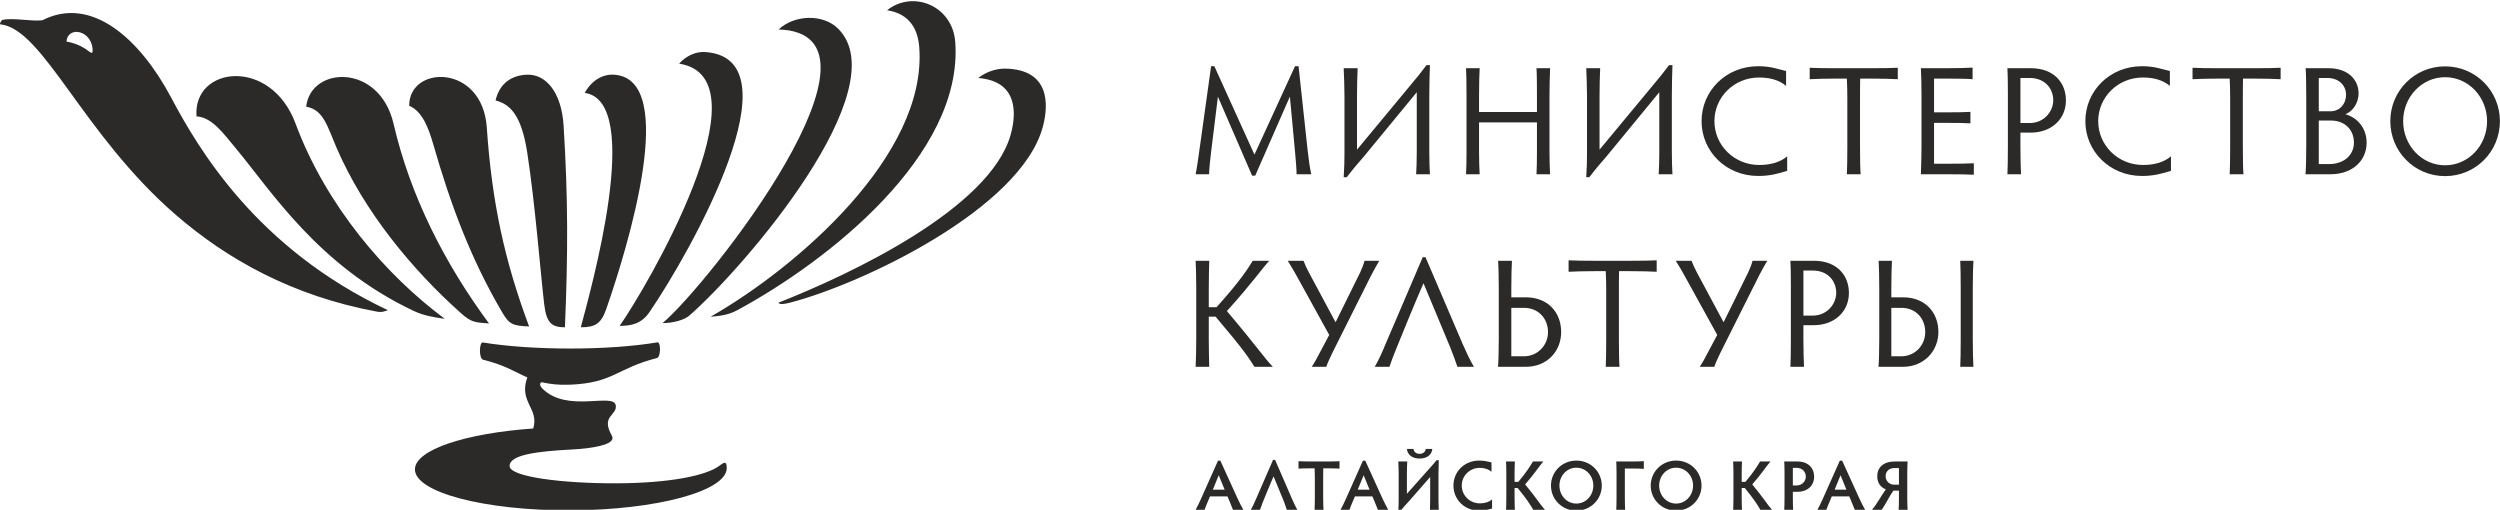
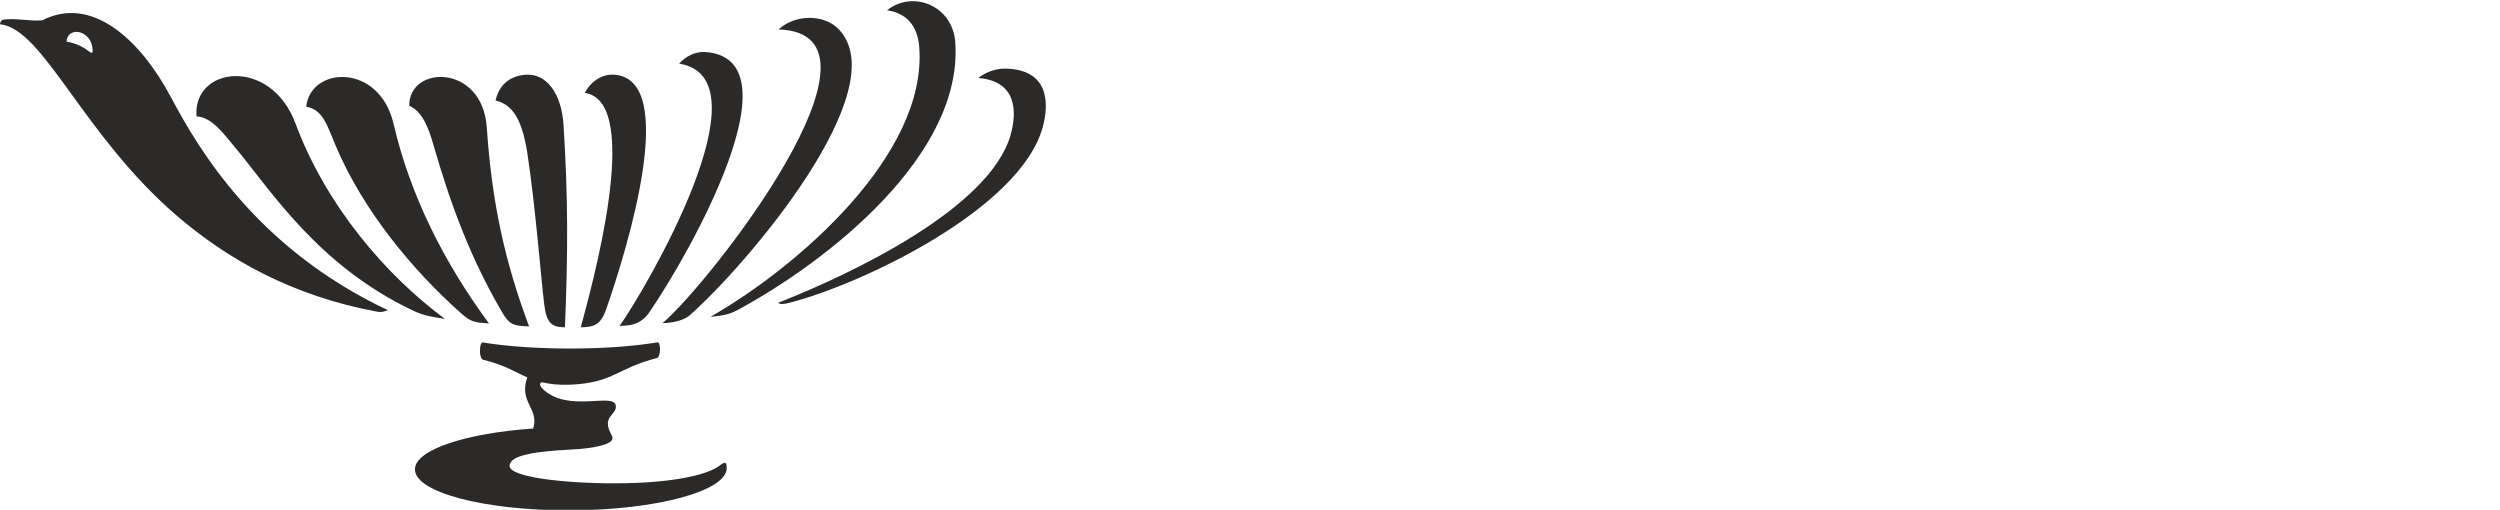
<svg xmlns="http://www.w3.org/2000/svg" xml:space="preserve" width="150mm" height="30.587mm" version="1.1" style="shape-rendering:geometricPrecision; text-rendering:geometricPrecision; image-rendering:optimizeQuality; fill-rule:evenodd; clip-rule:evenodd" viewBox="0 0 15000 3058.7">
  <defs>
    <style type="text/css"> .fil0 {fill:#2B2A29} .fil1 {fill:#2B2A29;fill-rule:nonzero} </style>
  </defs>
  <g id="Слой_x0020_1">
    <g id="_2396712464">
      <path class="fil0" d="M4742.32 1815.32c-36.84,9.57 -62.99,13.2 -72.62,1.11 436.2,-171.43 1270.7,-566.58 1394.26,-1008.32 36.71,-131.24 41.81,-321.51 -194.48,-340.09 44.76,-34.58 103.28,-57.61 164.18,-56.27 263.79,5.8 260.04,212.22 223.43,348.7 -132.11,492.3 -1084.01,943.16 -1514.77,1054.87zm-1845.34 239.58c-21.87,-3.56 -25.06,97.01 1.87,103.57 132.93,32.38 190.37,73.98 264.99,105.83 -53.74,148.28 73.1,186.04 35.36,306.67 -406.89,28.67 -708.84,127.98 -709.62,244.94 -0.93,137.9 417.13,248.08 933.75,246.11 516.63,-1.97 936.17,-115.36 937.09,-253.26 0.33,-50.67 -21.37,-30.49 -47.34,-11.87 -78.47,56.27 -291.8,101.7 -613.09,102.92 -321.3,1.23 -642.81,-37.99 -642.37,-104.1 0.44,-66.12 157.09,-87.53 377.37,-98.98 126.99,-6.59 231.51,-28.39 239.46,-63.38 1.44,-6.36 0.4,-13.25 -2.77,-18.74 -69.85,-121 32.91,-121.09 22.82,-182.59 -12.88,-78.48 -289.95,47.3 -438.82,-99.12 -24.53,-24.13 -14.63,-41.8 -0.87,-38.72 44.5,9.97 93.97,17.11 168.02,13.91 258.52,-11.18 276.99,-98.16 518.7,-159.83 24.5,-6.25 23.88,-97.7 3.13,-94.21 -293.96,49.59 -750.15,49.28 -1047.68,0.85zm-636.12 -185.23c33.94,6.29 47.53,-2.94 66.39,-8.7 -787.86,-370.77 -1137.35,-968.7 -1301.25,-1277.2 -185.58,-349.31 -477.06,-613.31 -771.77,-462.11 -70.08,8.04 -179.61,-17.34 -241.88,-1.6 -3.64,4.23 -18.82,24.91 -10.35,25.79 258.78,27.78 492.95,659.64 1054.31,1144.5 305.52,263.87 695.66,484.82 1204.55,579.32zm-1765.45 -1669.56c35.94,17.28 55.87,53.35 59.6,89.95 2.14,20.9 1.79,36.54 -19.63,19.32 -28.87,-23.25 -67.43,-43.25 -107.37,-53.78 -10.08,-2.65 -19.74,-4.57 -28.86,-5.79 0.15,-5.18 0.83,-10.28 2.09,-15.25 9.96,-39.24 52.12,-54.66 94.17,-34.45zm2173.46 1712.82c-353.48,-261.7 -712.4,-678.63 -895.96,-1172.37 -148.59,-399.71 -616.43,-343.52 -593.83,-42.35 93.4,5.92 159.13,99.64 238.03,194.4 212.61,255.34 492.68,702.09 1064.17,972.46 64.79,30.65 123.2,38.26 187.59,47.86zm265.24 27.92c-268.81,-364.12 -472.49,-766.8 -572.71,-1197.96 -85.05,-365.88 -497.54,-346.27 -524.26,-102.74 104.17,18.1 126.78,117.96 181.99,245.98 164.95,382.45 454.02,732.06 745.73,992.08 62.96,56.13 81.62,55.89 169.25,62.64zm240.5 17.71c-147.69,-394.82 -223.32,-745.97 -253.81,-1193.4 -26.19,-384.52 -467.85,-375.32 -465.47,-130.51 78.2,32.88 115.95,132.51 144.22,230.96 103.6,360.86 224.85,687.52 414.68,1010.15 41.32,70.24 63.26,79.43 160.38,82.8zm215.02 5.24c18.33,-438.86 19.49,-768.11 -8.16,-1211.76 -12.41,-198.96 -107.1,-311.39 -225.34,-303.77 -111.92,7.23 -165.26,76.54 -182.63,154.37 92.68,23.92 156.38,95.39 190.32,314.97 47.4,306.69 80.94,738.01 101.45,908.41 13.67,113.62 46.38,137.78 124.36,137.78zm95.26 -0.05c57.36,-218.57 381.15,-1355.31 23.44,-1406.4 41.81,-75.27 108.24,-114.19 178.16,-109.08 388.11,28.36 81.98,1029.37 -48.54,1404.82 -30.82,88.65 -65.74,110.66 -153.06,110.66zm232.79 -8.47c152.11,-213.64 902.68,-1489.22 357.18,-1573.29 38.51,-44.32 98.22,-73.47 154.4,-69.93 568.87,35.85 -83.98,1197.45 -332.03,1560 -49.57,72.46 -109.74,82.5 -179.55,83.22zm257.71 -16.7c278.26,-233.85 1457.41,-1738.96 696.29,-1761.73 93.65,-88.49 267.08,-95.78 358.14,-3.86 354.75,358.07 -554.76,1424.07 -894.23,1720.97 -28.79,25.18 -95.7,44.62 -160.2,44.62zm291.95 -38.24l-0.6 -1.78c509.22,-291.13 1297.55,-965.73 1248.84,-1614.9 -7.67,-102.13 -53.15,-200.93 -193.05,-222.21 154.26,-122.74 393.57,-28.51 409.18,191.94 47.87,676 -762.77,1313.33 -1307.72,1607.63 -52.17,28.19 -97.49,33.77 -156.65,39.32z" />
-       <path class="fil1" d="M7460.02 3058.66c-9.73,-17.34 -21.99,-40.17 -32.99,-64.28l-104.88 -230.49 -13.96 0 -102.77 230.49c-10.57,24.11 -21.57,45.67 -31.72,64.28l53.72 0c3.8,-11.41 8.88,-24.1 16.49,-41.87l16.07 -38.48 104.88 0 16.5 39.33c6.34,15.65 12.68,30.03 16.49,41.02l62.17 0zm3933.63 -74.01c0,28.76 -0.42,60.9 -2.12,74.01l54.13 0c-1.26,-13.11 -2.11,-45.25 -2.11,-74.01l0 -139.98c0,-28.76 0.85,-63.02 2.11,-75.71l-78.23 0c-67.68,0 -104.05,37.22 -104.05,87.97 0,48.22 27.07,69.36 51.6,79.08 -29.6,41.03 -54.55,90.51 -83.31,122.65l58.36 0c19.45,-26.22 46.94,-82.04 70.21,-115.03 5.49,0.42 10.57,0.42 15.22,0.42l18.19 0 0 40.6zm0 -76.55l-27.92 0c-29.6,0 -52.02,-21.99 -52.02,-51.17 0,-24.95 17.77,-48.63 52.87,-48.63l27.07 0 0 99.8zm-202.88 150.56c-9.72,-17.34 -21.99,-40.17 -32.98,-64.28l-104.89 -230.49 -13.96 0 -102.77 230.49c-10.57,24.11 -21.57,45.67 -31.72,64.28l53.71 0c3.81,-11.41 8.88,-24.1 16.5,-41.87l16.07 -38.48 104.88 0 16.49 39.33c6.35,15.65 12.69,30.03 16.5,41.02l62.17 0zm-112.08 -120.53l-71.05 0 35.53 -86.7 35.52 86.7zm-321.63 12.69l27.49 0c61.74,0 100.23,-38.07 100.23,-90.51 0,-52.86 -36.37,-91.35 -99.39,-91.35l-79.93 0c0.85,12.69 1.7,41.03 1.7,69.78l0 144.22c0,28.76 -0.85,62.59 -1.7,75.7l53.29 0c-1.27,-13.11 -1.69,-46.94 -1.69,-75.7l0 -32.14zm0 -143.79l22.41 0c35.53,0 55.41,25.37 55.41,52.86 0,26.22 -21.15,52.86 -55.41,52.86l-22.41 0 0 -105.72zm-356.35 175.93c0,28.76 -0.85,62.59 -1.69,75.7l52.86 0c-0.84,-13.11 -1.69,-46.94 -1.69,-75.7l0 -54.98 18.61 0c59.21,72.75 75.28,100.23 93.46,130.68l69.78 0c-27.48,-30.45 -50.32,-69.78 -118.42,-152.24 58.79,-67.25 87.98,-114.2 109.12,-137.46l-62.17 0c-16.91,27.49 -38.07,63.44 -87.96,122.23l-22.42 0 0 -46.52c0,-28.76 0.85,-63.02 1.69,-75.71l-52.86 0c0.84,12.69 1.69,46.95 1.69,75.71l0 138.29zm-496.5 -69.36c0,82.89 66.82,150.14 152.25,150.14 86.27,0 152.68,-67.25 152.68,-150.14 0,-82.89 -66.41,-150.14 -152.68,-150.14 -85.43,0 -152.25,67.25 -152.25,150.14zm50.75 0c0,-59.63 44.83,-107.42 101.5,-107.42 57.09,0 101.93,47.79 101.93,107.42 0,59.63 -44.84,107.85 -101.93,107.85 -56.67,0 -101.5,-48.22 -101.5,-107.85zm-257.44 145.06l53.3 0c-0.85,-13.11 -1.7,-46.94 -1.7,-75.7l0 -171.71 52.45 0c28.75,0 48.63,0.85 61.32,2.12l0 -46.52c-12.69,0.84 -32.57,2.11 -61.32,2.11l-104.05 0c0.85,12.69 1.7,46.52 1.7,75.71l0 138.29c0,28.76 -0.85,62.59 -1.7,75.7zm-391.74 -145.06c0,82.89 66.83,150.14 152.26,150.14 86.27,0 152.67,-67.25 152.67,-150.14 0,-82.89 -66.4,-150.14 -152.67,-150.14 -85.43,0 -152.26,67.25 -152.26,150.14zm50.76 0c0,-59.63 44.83,-107.42 101.5,-107.42 57.09,0 101.92,47.79 101.92,107.42 0,59.63 -44.83,107.85 -101.92,107.85 -56.67,0 -101.5,-48.22 -101.5,-107.85zm-318.58 69.36c0,28.76 -0.84,62.59 -1.69,75.7l52.87 0c-0.85,-13.11 -1.7,-46.94 -1.7,-75.7l0 -54.98 18.61 0c59.21,72.75 75.28,100.23 93.46,130.68l69.79 0c-27.49,-30.45 -50.33,-69.78 -118.42,-152.24 58.79,-67.25 87.97,-114.2 109.11,-137.46l-62.17 0c-16.91,27.49 -38.06,63.44 -87.96,122.23l-22.42 0 0 -46.52c0,-28.76 0.85,-63.02 1.7,-75.71l-52.87 0c0.85,12.69 1.69,46.95 1.69,75.71l0 138.29zm-267.4 -69.78c0,-58.36 47.79,-106.15 108.27,-106.15 27.07,0 51.6,7.61 70.2,24.11l0 -56.67c-21.57,-3.81 -38.48,-11.01 -74.01,-11.01 -89.24,0 -154.37,67.25 -154.37,149.72 0,83.31 65.13,150.56 154.37,150.56 34.25,0 52.87,-6.34 77.4,-12.26l0 -55.41c-18.61,16.92 -44.42,24.1 -73.17,24.1 -60.9,0 -108.69,-47.78 -108.69,-106.99zm-189.59 84.58c0,22 -0.42,49.06 -1.27,60.9l52.87 0c-0.85,-11.84 -1.69,-38.9 -1.69,-61.32l0 -151.82c0,-25.81 0.84,-61.33 1.69,-84.16l-13.11 0c-17.33,21.14 -27.07,32.56 -46.94,54.12l-131.11 147.18 0 -117.99c0,-24.11 0.85,-57.95 2.12,-75.71l-53.71 0c0.84,18.61 2.11,52.45 2.11,75.71l0 155.21c0,17.76 -0.42,41.44 -2.11,65.97l12.26 0c16.92,-20.72 34.26,-39.75 51.6,-58.36l127.29 -145.49 0 135.76zm-100.22 -304.32l-38.91 0c1.69,32.99 30.02,57.94 75.7,57.94 46.1,0 74.43,-24.95 76.12,-57.94l-39.33 0c-1.27,16.5 -15.22,29.61 -36.79,29.61 -21.15,0 -35.1,-13.11 -36.79,-29.61zm-151.28 365.22c-9.73,-17.34 -22,-40.17 -32.99,-64.28l-104.89 -230.49 -13.96 0 -102.76 230.49c-10.58,24.11 -21.58,45.67 -31.72,64.28l53.71 0c3.8,-11.41 8.88,-24.1 16.5,-41.87l16.06 -38.48 104.88 0 16.5 39.33c6.35,15.65 12.69,30.03 16.5,41.02l62.17 0zm-112.08 -120.53l-71.05 0 35.53 -86.7 35.52 86.7zm-352.83 -169.17c-28.76,0 -60.47,-0.84 -73.59,-1.69l0 44.41c13.12,-0.84 44.83,-1.69 73.59,-1.69l23.26 0c0.85,15.64 1.27,36.79 1.27,54.56l0 118.41c0,28.76 -0.84,62.59 -1.69,75.7l53.71 0c-1.27,-13.11 -2.11,-46.94 -2.11,-75.7l0 -118.41c0,-17.77 0,-38.92 0.42,-54.56l23.26 0c29.19,0 61.75,0.85 74.43,1.69l0 -44.41c-12.68,0.85 -45.24,1.69 -74.43,1.69l-98.12 0zm-162.34 236.83c7.61,20.73 14.38,38.92 18.61,52.87l63.44 0c-10.57,-16.91 -21.57,-41.87 -31.73,-64.28l-101.91 -235.14 -12.27 0 -102.35 235.14c-9.73,22.41 -20.72,47.37 -31.29,64.28l55.4 0c4.23,-12.68 9.3,-27.06 15.22,-41.87 20.72,-51.59 43.56,-106.57 65.98,-158.59 21.57,52.44 40.17,96.01 60.9,147.59zm-354.27 -67.66l-71.06 0 35.54 -86.7 35.52 86.7z" />
-       <path class="fil1" d="M11836.69 1730.94c0,-63.15 1.86,-138.39 3.72,-166.25l-78.95 0c1.86,27.86 2.78,103.1 2.78,166.25l0 303.73c0,63.15 -0.92,137.46 -2.78,166.26l78.95 0c-1.86,-28.8 -3.72,-103.1 -3.72,-166.26l0 -303.73zm-4659.28 303.73c0,63.16 -1.85,137.46 -3.71,166.26l81.74 0c-0.94,-28.8 -2.79,-103.1 -2.79,-166.26l0 -134.68 40.87 0c171.83,202.49 200.62,248.92 233.13,300.94l110.53 0c-49.22,-50.16 -93.81,-119.82 -275.86,-334.38 160.69,-178.34 217.35,-263.79 254.5,-301.86l-99.38 0c-29.73,47.36 -68.74,113.31 -217.35,278.64l-46.44 0 0 -112.39c0,-63.15 1.85,-138.39 2.79,-166.25l-81.74 0c1.86,27.86 3.71,103.1 3.71,166.25l0 303.73zm678.13 -395.68c-13.93,-26 -27.87,-55.73 -34.37,-74.3l-94.74 0c20.44,31.58 40.87,67.8 55.73,94.73l193.19 350.17 -61.3 115.17c-13,25.09 -24.15,46.45 -43.65,76.17l87.31 0c7.43,-24.15 18.58,-44.58 34.37,-79.88l234.99 -469.06c14.86,-27.86 31.57,-58.51 48.29,-87.3l-88.23 0c-4.65,20.43 -16.72,48.3 -26.01,69.66l-147.68 299.08 -157.9 -294.44zm846.15 445.83c17.65,45.52 33.44,86.39 42.73,116.11l99.39 0c-23.23,-37.15 -47.38,-91.03 -69.67,-141.18l-221.06 -516.43 -16.72 0 -221.06 516.43c-20.43,50.15 -44.59,104.03 -66.87,141.18l88.23 0c10.22,-31.58 24.15,-66.88 39.01,-104.03 52.02,-129.11 110.54,-271.22 165.34,-397.54 53.87,130.97 107.74,256.36 160.68,385.46zm366.23 -237.77l75.23 0c89.17,0 144.9,65.94 144.9,145.82 0,78.02 -61.3,144.9 -144.9,144.9l-75.23 0 0 -290.72zm-78.94 -282.36c1.85,27.86 3.71,104.02 3.71,167.18l0 302.8c0,63.16 -1.86,137.46 -4.64,166.26l165.33 0c132.82,0 213.63,-96.6 213.63,-208.99 0,-113.31 -75.24,-208.05 -212.71,-208.05l-86.38 0 0 -53.87c0,-61.31 1.86,-137.47 3.72,-165.33l-82.66 0zm581.39 0c-63.16,0 -130.03,-0.94 -158.82,-2.79l0 68.73c28.79,-1.86 95.66,-3.71 158.82,-3.71l64.1 0c1.85,34.36 2.78,81.73 2.78,119.81l0 287.94c0,63.16 -0.93,137.46 -2.78,166.26l82.66 0c-2.79,-28.8 -3.72,-103.1 -3.72,-166.26l0 -287.94c0,-38.08 0,-85.45 0.93,-119.81l65.02 0c64.09,0 131.89,1.85 160.69,3.71l0 -68.73c-28.8,1.85 -96.6,2.79 -160.69,2.79l-208.99 0zm613.22 74.3c-13.94,-26 -27.86,-55.73 -34.37,-74.3l-94.74 0c20.44,31.58 40.87,67.8 55.73,94.73l193.2 350.17 -61.31 115.17c-13.01,25.09 -24.14,46.45 -43.65,76.17l87.31 0c7.43,-24.15 18.57,-44.58 34.37,-79.88l234.99 -469.06c14.86,-27.86 31.57,-58.51 48.3,-87.3l-88.24 0c-4.65,20.43 -16.72,48.3 -26.01,69.66l-147.68 299.08 -157.9 -294.44zm636.85 -15.79l55.73 0c90.1,0 141.18,62.23 141.18,133.75 0,68.73 -56.65,136.54 -140.25,136.54l-56.66 0 0 -270.29zm0 327.88l62.23 0c125.39,0 210.85,-82.67 210.85,-193.2 0,-110.53 -77.09,-193.19 -208.99,-193.19l-142.1 0c1.85,27.86 2.78,84.52 2.78,147.68l0 322.3c0,63.16 -0.93,137.46 -2.78,166.26l81.73 0c-1.86,-28.8 -3.72,-103.1 -3.72,-166.26l0 -83.59zm527.53 -104.03l59.44 0c90.11,0 143.97,65.94 143.97,145.82 0,78.02 -60.37,144.9 -143.97,144.9l-59.44 0 0 -290.72zm-76.16 -282.36c1.86,27.86 3.72,104.02 3.72,167.18l0 302.8c0,63.16 -1.86,137.46 -4.65,166.26l145.83 0c129.1,0 213.63,-96.6 213.63,-208.99 0,-113.31 -75.24,-208.05 -212.71,-208.05l-69.66 0 0 -53.87c0,-61.31 1.86,-137.47 3.72,-165.33l-79.88 0z" />
-       <path class="fil1" d="M14418.95 726.99c0,-145.82 112.38,-263.78 251.71,-263.78 139.32,0 251.71,117.96 251.71,263.78 0,146.76 -112.39,264.72 -251.71,264.72 -139.33,0 -251.71,-117.96 -251.71,-264.72zm-77.1 0c0,182.05 144.9,329.74 328.81,329.74 183.9,0 328.8,-147.69 328.8,-329.74 0,-181.12 -144.9,-328.8 -328.8,-328.8 -183.91,0 -328.81,147.68 -328.81,328.8zm-429.15 -259.14l52.01 0c64.09,0 111.46,40.87 111.46,100.32 0,57.58 -39.94,99.38 -91.95,99.38l-71.52 0 0 -199.7zm210.84 387.32c0,77.1 -62.23,129.11 -146.75,129.11l-64.09 0 0 -261 74.31 0c78.01,0 136.53,52.02 136.53,131.89zm-290.71 190.41l149.53 0c135.61,0 217.35,-84.52 217.35,-188.55 0,-84.53 -51.09,-149.54 -127.25,-171.83 39.93,-14.87 78.95,-62.23 78.95,-125.4 0,-79.87 -61.3,-150.46 -180.19,-150.46l-137.47 0c2.79,27.86 3.72,115.17 3.72,178.33l0 291.65c0,63.16 -1.86,137.47 -4.64,166.26zm-518.8 -636.24c-63.16,0 -130.03,-0.93 -158.83,-2.79l0 68.73c28.8,-1.85 95.67,-3.71 158.83,-3.71l64.1 0c1.85,34.37 2.78,81.73 2.78,119.82l0 287.93c0,63.16 -0.93,137.47 -2.78,166.26l82.66 0c-2.79,-28.79 -3.72,-103.1 -3.72,-166.26l0 -287.93c0,-38.09 0,-85.45 0.93,-119.82l65.02 0c64.09,0 131.9,1.86 160.69,3.71l0 -68.73c-28.79,1.86 -96.6,2.79 -160.69,2.79l-208.99 0zm-724.82 317.65c0,-144.89 118.88,-261.92 267.49,-261.92 63.17,0 118.89,13.93 162.55,50.15l0 -89.16c-48.3,-11.15 -91.95,-28.8 -167.19,-28.8 -193.19,0 -339.95,147.69 -339.95,329.73 0,181.13 146.76,328.81 339.95,328.81 70.59,0 118.89,-13.94 173.7,-30.65l0 -87.31c-41.8,36.22 -101.25,52.01 -168.12,52.01 -149.55,0 -268.43,-117.96 -268.43,-262.86zm-466.68 -259.14l55.73 0c90.09,0 141.18,62.23 141.18,133.75 0,68.73 -56.65,136.54 -140.26,136.54l-56.65 0 0 -270.29zm0 327.88l62.23 0c125.39,0 210.85,-82.67 210.85,-193.19 0,-110.54 -77.1,-193.2 -208.99,-193.2l-142.11 0c1.86,27.86 2.78,84.52 2.78,147.68l0 322.3c0,63.16 -0.92,137.47 -2.78,166.26l81.74 0c-1.87,-28.79 -3.72,-103.1 -3.72,-166.26l0 -83.59zm-443.96 -324.16c64.09,0 128.18,0.93 156.97,3.71l0 -69.66c-28.79,1.86 -92.88,3.72 -156.97,3.72l-153.25 0c1.85,27.86 3.71,101.24 3.71,165.33l0 304.65c0,41.8 -1.86,115.18 -3.71,166.26l160.68 0c64.09,0 129.11,0.93 156.97,2.79l0 -68.74c-27.86,1.87 -92.88,2.79 -156.97,2.79l-81.73 0 0 -245.21 73.38 0c63.15,0 116.1,0.93 144.89,2.79l0 -68.73c-28.79,1.86 -81.74,2.78 -144.89,2.78l-73.38 0 0 -202.48 74.3 0zm-661.51 -62.23c-63.16,0 -130.04,-0.93 -158.83,-2.79l0 68.73c28.79,-1.85 95.67,-3.71 158.83,-3.71l64.09 0c1.86,34.37 2.78,81.73 2.78,119.82l0 287.93c0,63.16 -0.92,137.47 -2.78,166.26l82.66 0c-2.78,-28.79 -3.72,-103.1 -3.72,-166.26l0 -287.93c0,-38.09 0,-85.45 0.94,-119.82l65.01 0c64.09,0 131.9,1.86 160.69,3.71l0 -68.73c-28.79,1.86 -96.6,2.79 -160.69,2.79l-208.98 0zm-730.56 317.65c0,-144.89 118.88,-261.92 267.5,-261.92 63.16,0 118.89,13.93 162.54,50.15l0 -89.16c-48.29,-11.15 -91.95,-28.8 -167.19,-28.8 -193.19,0 -339.94,147.69 -339.94,329.73 0,181.13 146.75,328.81 339.94,328.81 70.6,0 118.9,-13.94 173.7,-30.65l0 -87.31c-41.8,36.22 -101.24,52.01 -168.12,52.01 -149.55,0 -268.43,-117.96 -268.43,-262.86zm-330.7 184.84c0,48.3 -1.86,107.75 -3.72,133.75l82.67 0c-1.86,-26 -3.71,-85.45 -3.71,-134.68l0 -336.23c0,-55.73 1.85,-133.75 3.71,-183.91l-20.43 0c-34.37,46.44 -53.88,69.66 -100.32,125.39l-316.73 381.75 0 -322.3c0,-52.95 1.86,-127.25 3.72,-166.26l-83.59 0c1.85,40.86 4.64,115.17 4.64,166.26l0 346.45c0,39.01 -0.93,87.31 -4.64,141.18l18.57 0c35.3,-46.44 65.95,-82.66 105.89,-128.18l313.94 -381.75 0 358.53zm-1081.5 -336.23c0,-65.95 1.86,-141.19 3.72,-166.26l-81.74 0c1.86,25.07 2.79,100.31 2.79,166.26l0 335.3c0,49.23 -0.93,108.68 -2.79,134.68l81.74 0c-1.86,-26 -3.72,-85.45 -3.72,-133.75l0 -177.41 347.38 0 0 176.48c0,49.23 -0.93,108.68 -2.78,134.68l81.73 0c-1.86,-26 -3.71,-85.45 -3.71,-133.75l0 -336.23c0,-51.09 1.85,-125.4 3.71,-166.26l-81.73 0c2.78,39.01 2.78,113.31 2.78,166.26l0 96.59 -347.38 0 0 -96.59zm-373.73 336.23c0,48.3 -1.86,107.75 -3.72,133.75l82.67 0c-1.86,-26 -3.72,-85.45 -3.72,-134.68l0 -336.23c0,-55.73 1.86,-133.75 3.72,-183.91l-20.43 0c-34.37,46.44 -53.88,69.66 -100.32,125.39l-316.73 381.75 0 -322.3c0,-52.95 1.86,-127.25 3.72,-166.26l-83.6 0c1.86,40.86 4.65,115.17 4.65,166.26l0 346.45c0,39.01 -0.93,87.31 -4.65,141.18l18.58 0c35.29,-46.44 65.95,-82.66 105.89,-128.18l313.94 -381.75 0 358.53zm-709.2 -514.57l-21.36 0 -243.35 530.36 -240.57 -530.36 -19.5 0 -66.88 480.21c-9.29,67.79 -19.5,138.39 -26.01,168.11l80.81 0c0.93,-35.29 5.58,-78.95 12.08,-133.75l40.86 -331.59 205.27 473.7 18.58 0 208.05 -474.63 31.59 339.95c5.57,62.24 8.36,96.6 8.36,126.32l88.23 0c-9.28,-43.65 -14.86,-82.66 -22.28,-148.61l-53.88 -499.71z" />
    </g>
  </g>
</svg>